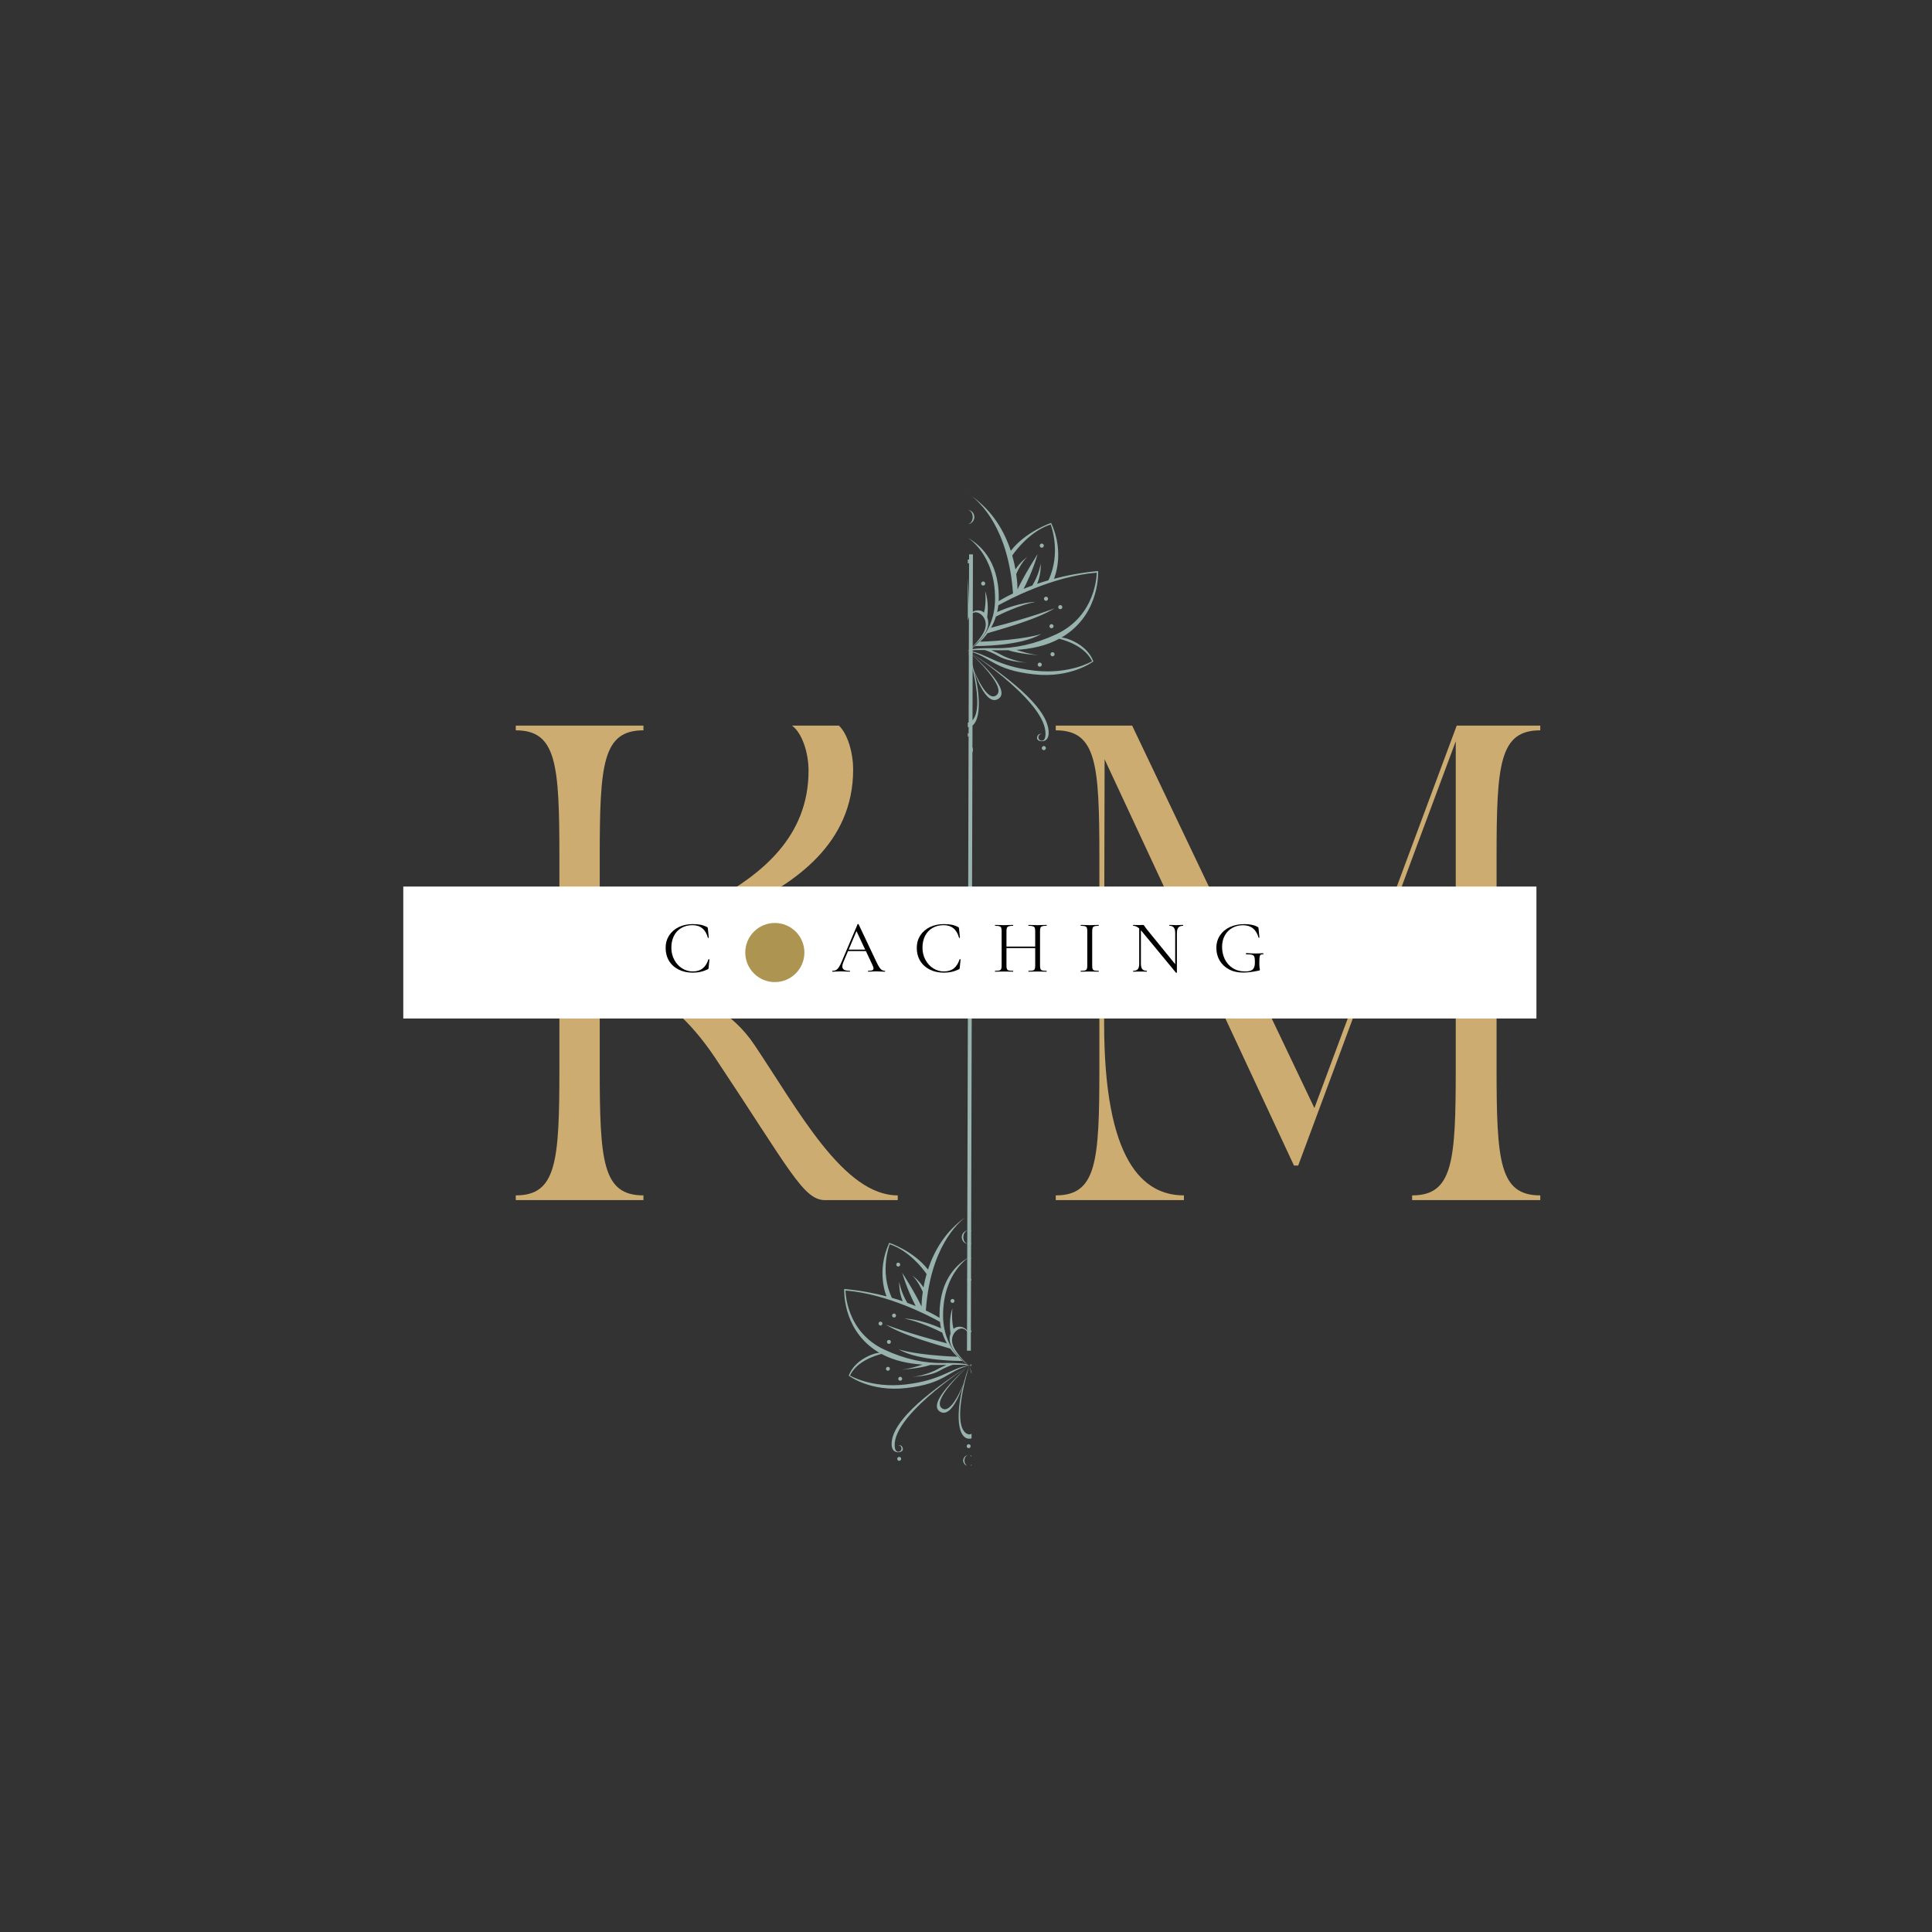
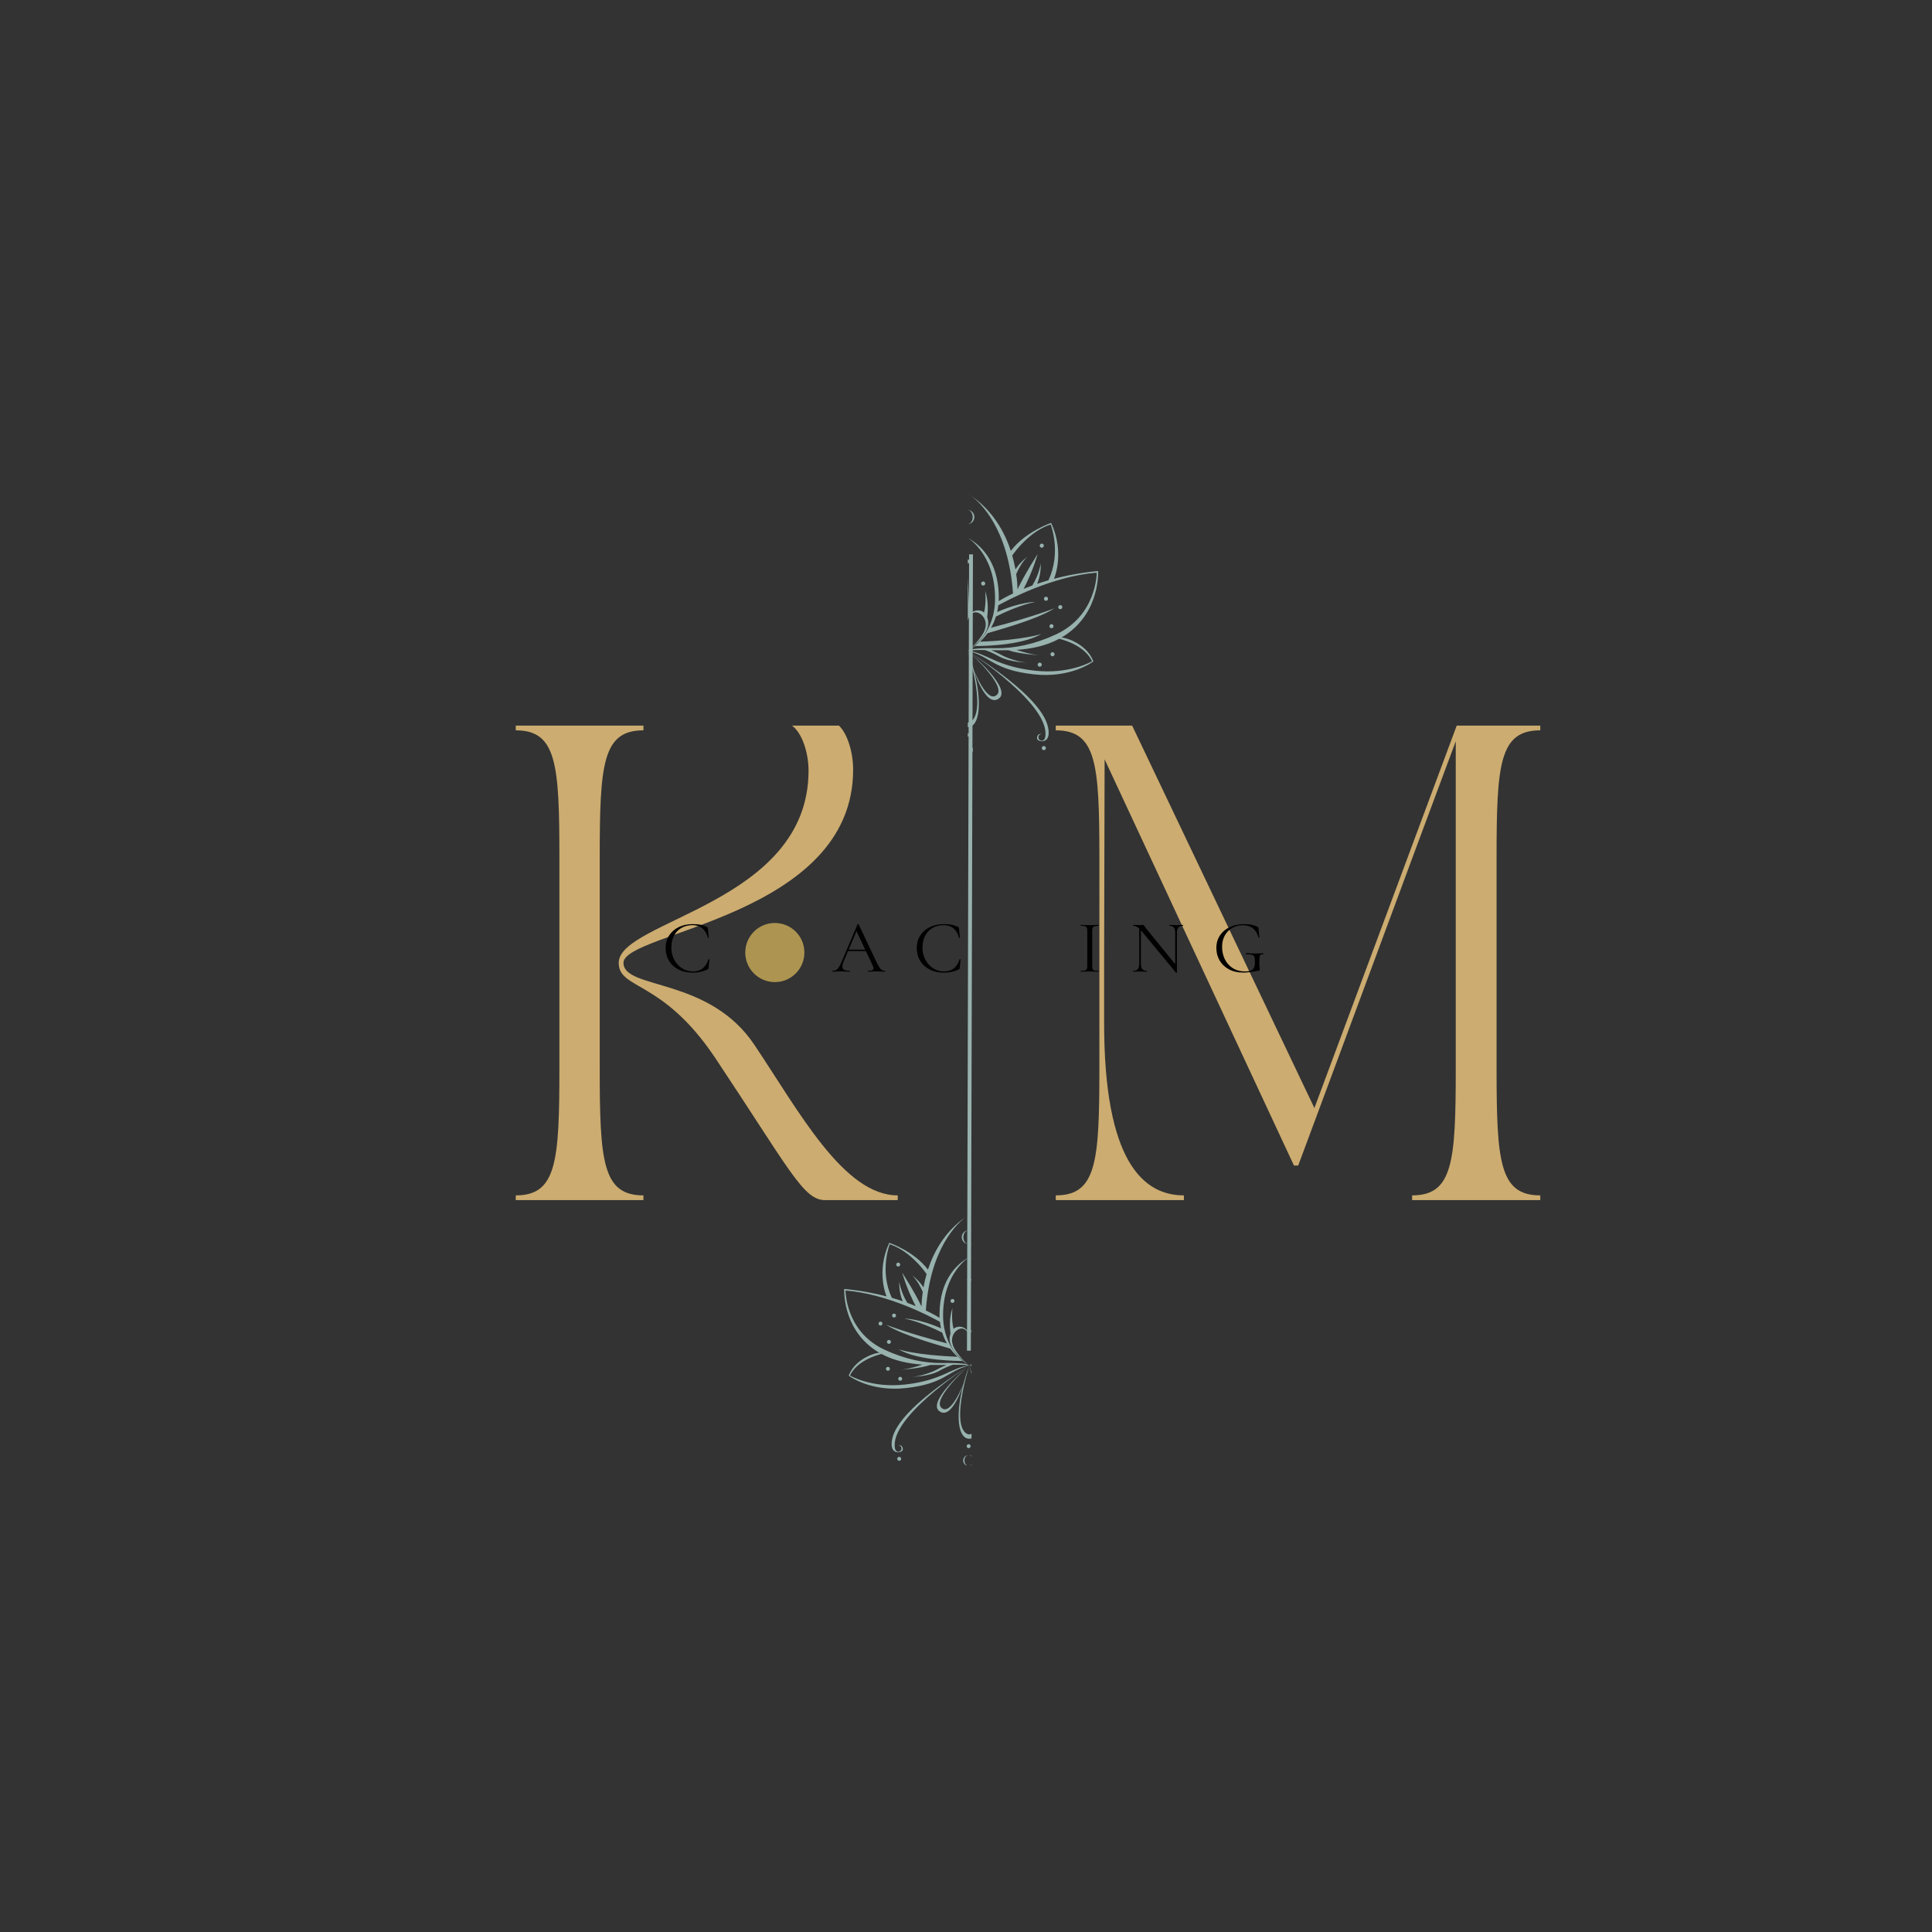
<svg xmlns="http://www.w3.org/2000/svg" width="500" zoomAndPan="magnify" viewBox="0 0 375 375" height="500" preserveAspectRatio="xMidYMid meet" version="1.0">
  <rect x="0" y="0" width="375" height="375" fill="#333333" stroke="none" />
  <defs>
    <g />
    <clipPath id="ac15e78b0b">
-       <path d="M 78.277 172.078 L 298.223 172.078 L 298.223 197.695 L 78.277 197.695 Z M 78.277 172.078 " clip-rule="nonzero" />
-     </clipPath>
+       </clipPath>
    <clipPath id="321b290b89">
      <path d="M 144.656 179.148 L 156.133 179.148 L 156.133 190.625 L 144.656 190.625 Z M 144.656 179.148 " clip-rule="nonzero" />
    </clipPath>
    <clipPath id="a7bfdde949">
      <path d="M 150.395 179.148 C 147.227 179.148 144.656 181.719 144.656 184.887 C 144.656 188.055 147.227 190.625 150.395 190.625 C 153.562 190.625 156.133 188.055 156.133 184.887 C 156.133 181.719 153.562 179.148 150.395 179.148 Z M 150.395 179.148 " clip-rule="nonzero" />
    </clipPath>
    <clipPath id="26d3cf2bcf">
      <path d="M 187.852 95.805 L 213.148 95.805 L 213.148 146.652 L 187.852 146.652 Z M 187.852 95.805 " clip-rule="nonzero" />
    </clipPath>
    <clipPath id="dcb980a215">
      <path d="M 163.855 236.453 L 188.574 236.453 L 188.574 284.453 L 163.855 284.453 Z M 163.855 236.453 " clip-rule="nonzero" />
    </clipPath>
  </defs>
  <path stroke-linecap="butt" transform="matrix(0.002, -0.75, 0.75, 0.002, 187.686, 262.171)" fill="none" stroke-linejoin="miter" d="M -0 0.502 L 206.099 0.502 " stroke="#98b2ae" stroke-width="1" stroke-opacity="1" stroke-miterlimit="4" />
  <g fill="#ccac70" fill-opacity="1">
    <g transform="translate(97.344, 232.945)">
      <g>
        <path d="M 59.594 -83.359 C 59.594 -57.562 22.75 -54.344 22.75 -46.062 C 22.75 -40.797 31.219 -42.922 41.453 -27.641 C 56 -5.797 58.578 0 62.812 0 L 76.906 0 L 76.906 -0.922 C 66.406 -0.922 57.75 -17.219 49.094 -30.125 C 40.25 -43.391 23.672 -40.797 23.672 -46.062 C 23.672 -52.047 68.25 -55.078 68.25 -83.547 C 68.25 -86.953 67.141 -90.547 65.484 -92.109 L 56.375 -92.109 C 58.391 -90.641 59.594 -86.766 59.594 -83.359 Z M 2.766 0 L 27.547 0 L 27.547 -0.922 C 19.625 -0.922 19.062 -7.453 19.062 -25.609 L 19.062 -66.5 C 19.062 -84.656 19.625 -91.188 27.547 -91.188 L 27.547 -92.109 L 2.766 -92.109 L 2.766 -91.188 C 10.688 -91.188 11.234 -84.656 11.234 -66.5 L 11.234 -25.609 C 11.234 -7.453 10.688 -0.922 2.766 -0.922 Z M 2.766 0 " />
      </g>
    </g>
  </g>
  <g fill="#ccac70" fill-opacity="1">
    <g transform="translate(202.155, 232.945)">
      <g>
        <path d="M 2.766 -92.109 L 2.766 -91.188 C 10.688 -91.188 11.234 -84.656 11.234 -66.5 L 11.234 -25.609 C 11.234 -7.453 10.688 -0.922 2.766 -0.922 L 2.766 0 L 27.641 0 L 27.641 -0.922 C 19.719 -0.922 12.156 -7.547 12.156 -34.359 L 12.156 -46.062 L 12.25 -85.562 C 26.25 -55.547 34.547 -37.672 49 -6.719 L 49.828 -6.719 C 61.156 -37.125 70.469 -62.453 80.406 -89.062 L 80.406 -25.609 C 80.406 -7.453 79.859 -0.922 71.938 -0.922 L 71.938 0 L 96.812 0 L 96.812 -0.922 C 88.891 -0.922 88.328 -7.453 88.328 -25.609 L 88.328 -66.5 C 88.328 -84.656 88.891 -91.188 96.812 -91.188 L 96.812 -92.109 L 80.594 -92.109 L 52.969 -17.875 L 17.594 -92.109 Z M 2.766 -92.109 " />
      </g>
    </g>
  </g>
  <g clip-path="url(#ac15e78b0b)">
    <path fill="#ffffff" d="M 78.277 172.078 L 298.219 172.078 L 298.219 197.695 L 78.277 197.695 Z M 78.277 172.078 " fill-opacity="1" fill-rule="nonzero" />
  </g>
  <g fill="#000000" fill-opacity="1">
    <g transform="translate(128.48, 188.603)">
      <g>
        <path d="M 5.969 -9.234 C 6.582 -9.234 7.098 -9.191 7.516 -9.109 C 7.93 -9.023 8.348 -8.875 8.766 -8.656 C 8.828 -8.625 8.863 -8.594 8.875 -8.562 C 8.883 -8.531 8.898 -8.457 8.922 -8.344 L 9.094 -6.609 C 9.094 -6.578 9.066 -6.555 9.016 -6.547 C 8.961 -6.547 8.93 -6.562 8.922 -6.594 C 8.473 -8.219 7.473 -9.031 5.922 -9.031 C 5.109 -9.031 4.391 -8.848 3.766 -8.484 C 3.148 -8.129 2.672 -7.617 2.328 -6.953 C 1.992 -6.285 1.828 -5.516 1.828 -4.641 C 1.828 -3.797 2.016 -3.02 2.391 -2.312 C 2.766 -1.613 3.27 -1.062 3.906 -0.656 C 4.539 -0.25 5.227 -0.047 5.969 -0.047 C 6.758 -0.047 7.398 -0.238 7.891 -0.625 C 8.391 -1.008 8.77 -1.598 9.031 -2.391 C 9.031 -2.41 9.055 -2.422 9.109 -2.422 C 9.18 -2.422 9.219 -2.41 9.219 -2.391 L 9.062 -0.781 C 9.051 -0.664 9.035 -0.594 9.016 -0.562 C 9.004 -0.531 8.969 -0.5 8.906 -0.469 C 8.406 -0.227 7.93 -0.062 7.484 0.031 C 7.047 0.133 6.539 0.188 5.969 0.188 C 4.957 0.188 4.051 -0.008 3.25 -0.406 C 2.445 -0.812 1.82 -1.379 1.375 -2.109 C 0.938 -2.836 0.719 -3.672 0.719 -4.609 C 0.719 -5.516 0.941 -6.316 1.391 -7.016 C 1.848 -7.723 2.473 -8.27 3.266 -8.656 C 4.066 -9.039 4.969 -9.234 5.969 -9.234 Z M 5.969 -9.234 " />
      </g>
    </g>
  </g>
  <g fill="#000000" fill-opacity="1">
    <g transform="translate(143.89, 188.603)">
      <g />
    </g>
  </g>
  <g fill="#000000" fill-opacity="1">
    <g transform="translate(152.736, 188.603)">
      <g />
    </g>
  </g>
  <g fill="#000000" fill-opacity="1">
    <g transform="translate(161.585, 188.603)">
      <g>
        <path d="M 10.156 -0.172 C 10.195 -0.172 10.219 -0.141 10.219 -0.078 C 10.219 -0.023 10.195 0 10.156 0 C 9.969 0 9.68 -0.008 9.297 -0.031 C 8.91 -0.051 8.629 -0.062 8.453 -0.062 C 8.242 -0.062 7.973 -0.051 7.641 -0.031 C 7.328 -0.008 7.094 0 6.938 0 C 6.895 0 6.875 -0.023 6.875 -0.078 C 6.875 -0.141 6.895 -0.172 6.938 -0.172 C 7.289 -0.172 7.551 -0.203 7.719 -0.266 C 7.883 -0.336 7.969 -0.457 7.969 -0.625 C 7.969 -0.758 7.906 -0.969 7.781 -1.25 L 6.484 -4 L 3.016 -4 L 2.109 -1.844 C 1.973 -1.508 1.906 -1.242 1.906 -1.047 C 1.906 -0.742 2.02 -0.52 2.25 -0.375 C 2.488 -0.238 2.848 -0.172 3.328 -0.172 C 3.379 -0.172 3.406 -0.141 3.406 -0.078 C 3.406 -0.023 3.379 0 3.328 0 C 3.148 0 2.898 -0.008 2.578 -0.031 C 2.203 -0.051 1.879 -0.062 1.609 -0.062 C 1.359 -0.062 1.066 -0.051 0.734 -0.031 C 0.453 -0.008 0.211 0 0.016 0 C -0.035 0 -0.062 -0.023 -0.062 -0.078 C -0.062 -0.141 -0.035 -0.172 0.016 -0.172 C 0.285 -0.172 0.516 -0.223 0.703 -0.328 C 0.891 -0.43 1.066 -0.609 1.234 -0.859 C 1.41 -1.117 1.598 -1.488 1.797 -1.969 L 4.875 -9.219 C 4.883 -9.238 4.914 -9.25 4.969 -9.25 C 5.02 -9.25 5.051 -9.238 5.062 -9.219 L 8.484 -1.984 C 8.816 -1.273 9.098 -0.797 9.328 -0.547 C 9.555 -0.297 9.832 -0.172 10.156 -0.172 Z M 3.141 -4.281 L 6.344 -4.281 L 4.656 -7.875 Z M 3.141 -4.281 " />
      </g>
    </g>
  </g>
  <g fill="#000000" fill-opacity="1">
    <g transform="translate(177.226, 188.603)">
      <g>
        <path d="M 5.969 -9.234 C 6.582 -9.234 7.098 -9.191 7.516 -9.109 C 7.93 -9.023 8.348 -8.875 8.766 -8.656 C 8.828 -8.625 8.863 -8.594 8.875 -8.562 C 8.883 -8.531 8.898 -8.457 8.922 -8.344 L 9.094 -6.609 C 9.094 -6.578 9.066 -6.555 9.016 -6.547 C 8.961 -6.547 8.93 -6.562 8.922 -6.594 C 8.473 -8.219 7.473 -9.031 5.922 -9.031 C 5.109 -9.031 4.391 -8.848 3.766 -8.484 C 3.148 -8.129 2.672 -7.617 2.328 -6.953 C 1.992 -6.285 1.828 -5.516 1.828 -4.641 C 1.828 -3.797 2.016 -3.02 2.391 -2.312 C 2.766 -1.613 3.27 -1.062 3.906 -0.656 C 4.539 -0.25 5.227 -0.047 5.969 -0.047 C 6.758 -0.047 7.398 -0.238 7.891 -0.625 C 8.391 -1.008 8.77 -1.598 9.031 -2.391 C 9.031 -2.41 9.055 -2.422 9.109 -2.422 C 9.18 -2.422 9.219 -2.41 9.219 -2.391 L 9.062 -0.781 C 9.051 -0.664 9.035 -0.594 9.016 -0.562 C 9.004 -0.531 8.969 -0.5 8.906 -0.469 C 8.406 -0.227 7.93 -0.062 7.484 0.031 C 7.047 0.133 6.539 0.188 5.969 0.188 C 4.957 0.188 4.051 -0.008 3.25 -0.406 C 2.445 -0.812 1.82 -1.379 1.375 -2.109 C 0.938 -2.836 0.719 -3.672 0.719 -4.609 C 0.719 -5.516 0.941 -6.316 1.391 -7.016 C 1.848 -7.723 2.473 -8.27 3.266 -8.656 C 4.066 -9.039 4.969 -9.234 5.969 -9.234 Z M 5.969 -9.234 " />
      </g>
    </g>
  </g>
  <g fill="#000000" fill-opacity="1">
    <g transform="translate(192.635, 188.603)">
      <g>
-         <path d="M 10.484 -0.172 C 10.516 -0.172 10.531 -0.141 10.531 -0.078 C 10.531 -0.023 10.516 0 10.484 0 C 10.191 0 9.957 -0.004 9.781 -0.016 L 8.781 -0.031 L 7.703 -0.016 C 7.535 -0.004 7.305 0 7.016 0 C 6.984 0 6.969 -0.023 6.969 -0.078 C 6.969 -0.141 6.984 -0.172 7.016 -0.172 C 7.391 -0.172 7.664 -0.191 7.844 -0.234 C 8.02 -0.285 8.141 -0.379 8.203 -0.516 C 8.266 -0.66 8.297 -0.879 8.297 -1.172 L 8.297 -4.578 L 2.719 -4.578 L 2.719 -1.172 C 2.719 -0.879 2.75 -0.66 2.812 -0.516 C 2.875 -0.379 2.988 -0.285 3.156 -0.234 C 3.332 -0.191 3.613 -0.172 4 -0.172 C 4.02 -0.172 4.031 -0.141 4.031 -0.078 C 4.031 -0.023 4.02 0 4 0 C 3.695 0 3.457 -0.004 3.281 -0.016 L 2.234 -0.031 L 1.234 -0.016 C 1.055 -0.004 0.816 0 0.516 0 C 0.492 0 0.484 -0.023 0.484 -0.078 C 0.484 -0.141 0.492 -0.172 0.516 -0.172 C 0.879 -0.172 1.148 -0.191 1.328 -0.234 C 1.504 -0.285 1.625 -0.379 1.688 -0.516 C 1.75 -0.66 1.781 -0.879 1.781 -1.172 L 1.781 -7.906 C 1.781 -8.195 1.75 -8.41 1.688 -8.547 C 1.625 -8.68 1.504 -8.773 1.328 -8.828 C 1.16 -8.879 0.891 -8.906 0.516 -8.906 C 0.504 -8.906 0.5 -8.93 0.5 -8.984 C 0.5 -9.047 0.504 -9.078 0.516 -9.078 L 1.266 -9.062 C 1.672 -9.039 1.992 -9.031 2.234 -9.031 C 2.516 -9.031 2.867 -9.039 3.297 -9.062 L 4 -9.078 C 4.02 -9.078 4.031 -9.047 4.031 -8.984 C 4.031 -8.93 4.02 -8.906 4 -8.906 C 3.625 -8.906 3.348 -8.875 3.172 -8.812 C 2.992 -8.758 2.875 -8.66 2.812 -8.516 C 2.75 -8.379 2.719 -8.164 2.719 -7.875 L 2.719 -4.875 L 8.297 -4.875 L 8.297 -7.875 C 8.297 -8.164 8.266 -8.379 8.203 -8.516 C 8.141 -8.66 8.02 -8.758 7.844 -8.812 C 7.664 -8.875 7.391 -8.906 7.016 -8.906 C 6.984 -8.906 6.969 -8.93 6.969 -8.984 C 6.969 -9.047 6.984 -9.078 7.016 -9.078 L 7.703 -9.062 C 8.129 -9.039 8.488 -9.031 8.781 -9.031 C 9.039 -9.031 9.375 -9.039 9.781 -9.062 L 10.484 -9.078 C 10.516 -9.078 10.531 -9.047 10.531 -8.984 C 10.531 -8.93 10.516 -8.906 10.484 -8.906 C 10.117 -8.906 9.848 -8.879 9.672 -8.828 C 9.504 -8.773 9.391 -8.68 9.328 -8.547 C 9.266 -8.41 9.234 -8.195 9.234 -7.906 L 9.234 -1.172 C 9.234 -0.879 9.266 -0.66 9.328 -0.516 C 9.391 -0.379 9.504 -0.285 9.672 -0.234 C 9.848 -0.191 10.117 -0.172 10.484 -0.172 Z M 10.484 -0.172 " />
-       </g>
+         </g>
    </g>
  </g>
  <g fill="#000000" fill-opacity="1">
    <g transform="translate(209.103, 188.603)">
      <g>
        <path d="M 2.891 -1.172 C 2.891 -0.879 2.914 -0.66 2.969 -0.516 C 3.031 -0.379 3.145 -0.285 3.312 -0.234 C 3.488 -0.191 3.758 -0.172 4.125 -0.172 C 4.156 -0.172 4.172 -0.141 4.172 -0.078 C 4.172 -0.023 4.156 0 4.125 0 C 3.832 0 3.598 -0.004 3.422 -0.016 L 2.391 -0.031 L 1.391 -0.016 C 1.223 -0.004 0.988 0 0.688 0 C 0.656 0 0.641 -0.023 0.641 -0.078 C 0.641 -0.141 0.656 -0.172 0.688 -0.172 C 1.051 -0.172 1.316 -0.191 1.484 -0.234 C 1.66 -0.285 1.781 -0.379 1.844 -0.516 C 1.906 -0.66 1.938 -0.879 1.938 -1.172 L 1.938 -7.906 C 1.938 -8.195 1.906 -8.41 1.844 -8.547 C 1.781 -8.68 1.66 -8.773 1.484 -8.828 C 1.316 -8.879 1.051 -8.906 0.688 -8.906 C 0.656 -8.906 0.641 -8.93 0.641 -8.984 C 0.641 -9.047 0.656 -9.078 0.688 -9.078 L 1.391 -9.062 C 1.797 -9.039 2.129 -9.031 2.391 -9.031 C 2.68 -9.031 3.031 -9.039 3.438 -9.062 L 4.125 -9.078 C 4.156 -9.078 4.172 -9.047 4.172 -8.984 C 4.172 -8.93 4.156 -8.906 4.125 -8.906 C 3.77 -8.906 3.504 -8.875 3.328 -8.812 C 3.16 -8.758 3.047 -8.66 2.984 -8.516 C 2.922 -8.379 2.891 -8.164 2.891 -7.875 Z M 2.891 -1.172 " />
      </g>
    </g>
  </g>
  <g fill="#000000" fill-opacity="1">
    <g transform="translate(219.372, 188.603)">
      <g>
        <path d="M 10.234 -9.078 C 10.266 -9.078 10.281 -9.047 10.281 -8.984 C 10.281 -8.93 10.266 -8.906 10.234 -8.906 C 9.828 -8.906 9.531 -8.789 9.344 -8.562 C 9.156 -8.344 9.062 -7.984 9.062 -7.484 L 9.062 0.172 C 9.062 0.191 9.035 0.207 8.984 0.219 C 8.941 0.227 8.91 0.223 8.891 0.203 L 2.203 -7.891 L 2.078 -8.031 L 2.078 -1.578 C 2.078 -1.078 2.164 -0.719 2.344 -0.5 C 2.52 -0.281 2.812 -0.172 3.219 -0.172 C 3.238 -0.172 3.25 -0.141 3.25 -0.078 C 3.25 -0.023 3.238 0 3.219 0 C 2.969 0 2.781 -0.004 2.656 -0.016 L 1.938 -0.031 L 1.188 -0.016 C 1.051 -0.004 0.852 0 0.594 0 C 0.57 0 0.562 -0.023 0.562 -0.078 C 0.562 -0.141 0.57 -0.172 0.594 -0.172 C 1.008 -0.172 1.305 -0.281 1.484 -0.5 C 1.66 -0.719 1.75 -1.078 1.75 -1.578 L 1.75 -8.391 C 1.363 -8.734 0.977 -8.906 0.594 -8.906 C 0.562 -8.906 0.547 -8.93 0.547 -8.984 C 0.547 -9.047 0.562 -9.078 0.594 -9.078 L 1.141 -9.062 C 1.254 -9.051 1.41 -9.047 1.609 -9.047 C 1.828 -9.047 2.004 -9.051 2.141 -9.062 C 2.273 -9.07 2.379 -9.078 2.453 -9.078 C 2.535 -9.078 2.594 -9.062 2.625 -9.031 C 2.656 -9 2.711 -8.926 2.797 -8.812 C 2.91 -8.633 3.023 -8.473 3.141 -8.328 L 8.734 -1.453 L 8.734 -7.484 C 8.734 -7.984 8.645 -8.344 8.469 -8.562 C 8.301 -8.789 8.02 -8.906 7.625 -8.906 C 7.602 -8.906 7.594 -8.93 7.594 -8.984 C 7.594 -9.047 7.602 -9.078 7.625 -9.078 L 8.203 -9.062 C 8.484 -9.039 8.719 -9.031 8.906 -9.031 C 9.082 -9.031 9.328 -9.039 9.641 -9.062 Z M 10.234 -9.078 " />
      </g>
    </g>
  </g>
  <g fill="#000000" fill-opacity="1">
    <g transform="translate(235.376, 188.603)">
      <g>
        <path d="M 5.922 0.172 C 4.859 0.172 3.93 -0.039 3.141 -0.469 C 2.359 -0.895 1.758 -1.469 1.344 -2.188 C 0.926 -2.914 0.719 -3.719 0.719 -4.594 C 0.719 -5.531 0.953 -6.348 1.422 -7.047 C 1.898 -7.754 2.551 -8.297 3.375 -8.672 C 4.207 -9.047 5.133 -9.234 6.156 -9.234 C 6.676 -9.234 7.16 -9.188 7.609 -9.094 C 8.066 -9 8.445 -8.859 8.75 -8.672 C 8.82 -8.629 8.863 -8.594 8.875 -8.562 C 8.883 -8.539 8.895 -8.473 8.906 -8.359 L 9.078 -6.641 C 9.078 -6.609 9.051 -6.586 9 -6.578 C 8.945 -6.566 8.914 -6.582 8.906 -6.625 C 8.457 -8.219 7.453 -9.016 5.891 -9.016 C 5.117 -9.016 4.426 -8.844 3.812 -8.5 C 3.195 -8.156 2.711 -7.664 2.359 -7.031 C 2.004 -6.395 1.828 -5.656 1.828 -4.812 C 1.828 -3.988 1.992 -3.211 2.328 -2.484 C 2.672 -1.754 3.18 -1.164 3.859 -0.719 C 4.535 -0.27 5.359 -0.047 6.328 -0.047 C 7.016 -0.047 7.5 -0.176 7.781 -0.438 C 8.062 -0.707 8.203 -1.164 8.203 -1.812 C 8.203 -2.32 8.164 -2.676 8.094 -2.875 C 8.031 -3.07 7.891 -3.203 7.672 -3.266 C 7.461 -3.336 7.082 -3.375 6.531 -3.375 C 6.477 -3.375 6.453 -3.41 6.453 -3.484 C 6.453 -3.516 6.457 -3.539 6.469 -3.562 C 6.488 -3.594 6.508 -3.609 6.531 -3.609 C 7.281 -3.555 7.891 -3.531 8.359 -3.531 C 8.805 -3.531 9.285 -3.547 9.797 -3.578 C 9.816 -3.578 9.832 -3.562 9.844 -3.531 C 9.852 -3.508 9.859 -3.488 9.859 -3.469 C 9.859 -3.406 9.836 -3.375 9.797 -3.375 C 9.555 -3.383 9.391 -3.352 9.297 -3.281 C 9.203 -3.207 9.141 -3.062 9.109 -2.844 C 9.078 -2.625 9.062 -2.234 9.062 -1.672 C 9.062 -1.234 9.078 -0.922 9.109 -0.734 C 9.148 -0.555 9.172 -0.441 9.172 -0.391 C 9.172 -0.336 9.16 -0.301 9.141 -0.281 C 9.117 -0.258 9.078 -0.238 9.016 -0.219 C 7.805 0.039 6.773 0.172 5.922 0.172 Z M 5.922 0.172 " />
      </g>
    </g>
  </g>
  <g clip-path="url(#321b290b89)">
    <g clip-path="url(#a7bfdde949)">
      <path fill="#ad9551" d="M 144.656 179.148 L 156.133 179.148 L 156.133 190.625 L 144.656 190.625 Z M 144.656 179.148 " fill-opacity="1" fill-rule="nonzero" />
    </g>
  </g>
  <g clip-path="url(#26d3cf2bcf)">
    <path fill="#98b2ae" d="M 201.812 129.406 C 202.035 129.406 202.211 129.227 202.211 129.008 C 202.211 128.789 202.035 128.609 201.812 128.609 C 201.594 128.609 201.414 128.789 201.414 129.008 C 201.414 129.227 201.594 129.406 201.812 129.406 Z M 204.297 127.387 C 204.516 127.387 204.691 127.207 204.691 126.988 C 204.691 126.77 204.516 126.59 204.297 126.59 C 204.074 126.59 203.898 126.77 203.898 126.988 C 203.898 127.207 204.074 127.387 204.297 127.387 Z M 204.094 121.148 C 203.875 121.148 203.699 121.328 203.699 121.547 C 203.699 121.766 203.875 121.945 204.094 121.945 C 204.316 121.945 204.492 121.766 204.492 121.547 C 204.492 121.328 204.316 121.148 204.094 121.148 Z M 202.211 106.309 C 202.43 106.309 202.609 106.129 202.609 105.91 C 202.609 105.688 202.43 105.512 202.211 105.512 C 201.992 105.512 201.812 105.688 201.812 105.91 C 201.812 106.129 201.992 106.309 202.211 106.309 Z M 203.031 115.82 C 202.809 115.82 202.633 116 202.633 116.219 C 202.633 116.438 202.809 116.617 203.031 116.617 C 203.25 116.617 203.426 116.438 203.426 116.219 C 203.426 116 203.25 115.82 203.031 115.82 Z M 205.801 117.445 C 205.582 117.445 205.402 117.625 205.402 117.844 C 205.402 118.062 205.582 118.242 205.801 118.242 C 206.02 118.242 206.199 118.062 206.199 117.844 C 206.199 117.625 206.02 117.445 205.801 117.445 Z M 202.863 143.113 C 202.793 143.465 202.57 143.766 202.211 143.766 C 201.848 143.766 201.555 143.473 201.555 143.113 C 201.555 142.75 201.848 142.457 202.211 142.457 C 202.211 142.457 201.371 142.285 201.281 143.176 C 201.227 143.711 201.871 143.875 202.215 143.875 C 202.559 143.875 203.773 143.805 203.508 141.633 C 203.184 138.98 200.496 134.48 187.887 126.352 C 188.699 126.879 204.113 136.977 202.863 143.113 Z M 187.852 140.254 L 187.852 141.137 C 190.359 141.137 191.043 135.215 187.852 126.328 C 191.984 140.484 187.852 140.254 187.852 140.254 Z M 187.863 126.336 C 187.871 126.34 187.879 126.348 187.887 126.352 C 187.875 126.344 187.867 126.34 187.863 126.336 C 187.855 126.332 187.852 126.328 187.852 126.328 C 187.852 126.328 187.938 126.398 188.086 126.527 C 187.969 126.422 187.891 126.355 187.863 126.336 Z M 193.512 134.848 C 191.594 136.727 188.996 129.98 188.996 129.98 C 188.996 129.98 191.27 137.445 193.863 135.59 C 196.328 133.828 189.453 127.707 188.086 126.527 C 189.336 127.648 195.172 133.223 193.512 134.848 Z M 188.418 96.176 C 188.07 95.918 187.859 95.805 187.859 95.805 C 188.051 95.926 188.238 96.051 188.418 96.176 Z M 212.871 111.152 C 204.293 111.84 195.672 116.43 193.777 117.488 C 193.723 117.945 193.648 118.379 193.551 118.797 C 198.004 116.824 200.973 116.824 200.973 116.824 C 198.023 117.406 194.516 119.055 193.316 119.668 C 193.059 120.473 192.73 121.191 192.363 121.84 C 200.352 119.797 204.691 118.066 204.691 118.066 C 201.039 120.418 192.574 122.582 191.672 122.914 C 191.203 123.559 190.711 124.102 190.234 124.559 C 198.73 124.227 202.109 123.062 202.109 123.062 C 198.047 125.457 189.723 125.398 189.27 125.395 C 188.699 125.84 188.234 126.121 188.012 126.246 L 188.43 126.055 C 188.43 126.055 189.496 125.75 193.246 125.816 C 196.891 125.879 200.867 125.047 204.98 123.129 C 212.934 119.43 212.871 111.152 212.871 111.152 Z M 197.102 110.523 C 198.043 109.047 199.379 108.102 199.379 108.102 C 198.348 109.137 197.641 110.512 197.246 111.43 C 197.445 112.793 197.492 113.844 197.5 114.395 C 198.801 111.602 201.414 107.531 201.414 107.531 C 200.469 110.727 199.258 113.207 198.68 114.293 C 199.207 114.078 199.773 113.859 200.375 113.641 C 201.688 111.539 202.012 109.371 202.012 109.371 C 202.059 111.23 201.609 112.605 201.305 113.316 C 202.016 113.078 202.777 112.84 203.578 112.609 L 203.496 112.633 C 206.074 107.199 203.934 101.797 203.934 101.797 C 200.016 103.094 197.27 106.684 196.473 107.824 C 196.75 108.785 196.953 109.695 197.102 110.523 Z M 187.852 126.32 C 187.848 126.32 187.848 126.32 187.848 126.316 C 187.848 126.32 187.844 126.32 187.844 126.32 Z M 187.684 126.246 C 187.461 126.121 186.996 125.84 186.426 125.395 C 185.973 125.398 177.648 125.457 173.586 123.062 C 173.586 123.062 176.965 124.227 185.457 124.559 C 184.984 124.102 184.492 123.559 184.023 122.914 C 183.121 122.582 174.656 120.418 171 118.066 C 171 118.066 175.344 119.797 183.332 121.84 C 182.965 121.191 182.637 120.473 182.379 119.668 C 181.18 119.055 177.668 117.406 174.723 116.824 C 174.723 116.824 177.691 116.824 182.145 118.797 C 182.047 118.379 181.973 117.945 181.918 117.488 C 180.023 116.43 171.398 111.84 162.824 111.152 C 162.824 111.152 162.758 119.43 170.711 123.129 C 174.828 125.047 178.805 125.879 182.449 125.816 C 186.199 125.75 187.266 126.055 187.266 126.055 Z M 172.199 112.633 L 172.113 112.609 C 172.918 112.84 173.676 113.078 174.391 113.316 C 174.086 112.605 173.637 111.23 173.684 109.371 C 173.684 109.371 174.008 111.539 175.316 113.641 C 175.922 113.859 176.488 114.078 177.016 114.293 C 176.438 113.207 175.223 110.727 174.277 107.531 C 174.277 107.531 176.895 111.602 178.195 114.395 C 178.203 113.844 178.25 112.793 178.449 111.43 C 178.055 110.512 177.348 109.137 176.316 108.102 C 176.316 108.102 177.652 109.047 178.594 110.523 C 178.742 109.695 178.945 108.785 179.219 107.824 C 178.426 106.684 175.68 103.094 171.762 101.797 C 171.762 101.797 169.621 107.199 172.199 112.633 Z M 200.609 130.883 C 192.637 129.973 192.41 127.469 187.852 126.328 C 191.504 126.715 193.199 129.301 200.758 130.168 C 207.66 130.957 211.973 128.348 211.973 128.348 C 210.609 125.48 206.953 124.324 205.602 123.984 C 202.938 125.422 200.035 125.957 197.297 126.137 C 198.242 126.465 199.949 126.988 201.602 127.184 C 201.602 127.184 197.77 126.93 195.695 126.207 C 194.551 126.234 193.453 126.219 192.43 126.199 C 192.895 126.398 193.77 126.781 194.391 127.137 C 195.281 127.645 197.789 128.562 199.371 128.609 C 199.539 128.613 195.973 128.586 193.863 127.387 C 192.574 126.652 191.66 126.324 191.141 126.176 C 189.859 126.16 188.738 126.172 187.863 126.324 C 187.863 126.328 187.859 126.328 187.859 126.328 C 187.859 126.328 187.863 126.328 187.863 126.324 C 187.863 126.328 187.859 126.328 187.859 126.328 L 187.836 126.328 C 187.832 126.328 187.832 126.328 187.832 126.324 C 187.832 126.328 187.836 126.328 187.836 126.328 C 187.836 126.328 187.832 126.328 187.828 126.324 C 186.953 126.172 185.836 126.16 184.555 126.176 C 184.035 126.324 183.121 126.652 181.832 127.387 C 179.723 128.586 176.156 128.613 176.32 128.609 C 177.906 128.562 180.414 127.645 181.301 127.137 C 181.926 126.781 182.801 126.398 183.266 126.199 C 182.242 126.219 181.141 126.234 179.996 126.207 C 177.926 126.93 174.094 127.184 174.094 127.184 C 175.746 126.988 177.453 126.465 178.398 126.137 C 175.66 125.957 172.758 125.422 170.094 123.984 C 168.742 124.324 165.086 125.48 163.719 128.348 C 163.719 128.348 168.035 130.957 174.938 130.168 C 182.496 129.301 184.191 126.715 187.844 126.328 C 183.285 127.469 183.059 129.973 175.086 130.883 C 167.809 131.715 163.465 128.379 163.465 128.379 C 164.832 124.734 169.391 123.594 169.707 123.77 C 169.371 123.574 169.035 123.367 168.707 123.137 C 162.098 118.582 162.555 110.836 162.555 110.836 C 165.852 111.141 168.781 111.715 171.309 112.387 L 171.121 112.336 C 171.121 112.336 168.934 107.418 171.668 101.496 C 171.668 101.496 176.609 103.152 179.5 106.918 C 180.688 103.285 182.957 99.141 187.273 96.176 C 185.484 97.484 179.957 102.512 179.07 115.195 C 180.496 115.871 181.438 116.426 181.848 116.68 C 181.84 116.469 181.832 116.25 181.832 116.031 C 181.832 108.562 185.785 105.539 187.836 104.402 C 187.836 104.402 182.555 107.527 182.555 116.176 C 182.555 122.902 187 125.832 187.73 126.27 L 187.844 126.32 C 187.844 126.32 187.848 126.32 187.848 126.316 C 187.836 126.309 187.816 126.293 187.789 126.273 C 187.809 126.289 187.828 126.301 187.848 126.316 C 187.867 126.301 187.887 126.289 187.906 126.273 C 187.879 126.293 187.859 126.309 187.848 126.316 C 187.848 126.32 187.848 126.32 187.852 126.32 L 187.965 126.27 C 188.695 125.832 193.141 122.902 193.141 116.176 C 193.141 107.527 187.859 104.402 187.859 104.402 C 189.91 105.539 193.863 108.562 193.863 116.031 C 193.863 116.25 193.855 116.469 193.848 116.68 C 194.258 116.426 195.199 115.871 196.625 115.195 C 195.738 102.512 190.211 97.484 188.418 96.176 C 192.738 99.141 195.008 103.285 196.195 106.918 C 199.086 103.152 204.027 101.496 204.027 101.496 C 206.762 107.418 204.574 112.336 204.574 112.336 L 204.387 112.387 C 206.914 111.715 209.844 111.141 213.141 110.836 C 213.141 110.836 213.598 118.582 206.988 123.137 C 206.66 123.367 206.324 123.574 205.988 123.77 C 206.305 123.594 210.863 124.734 212.23 128.379 C 212.23 128.379 207.887 131.715 200.609 130.883 Z M 188.125 142.645 C 188.125 142.426 187.949 142.246 187.73 142.246 C 187.508 142.246 187.332 142.426 187.332 142.645 C 187.332 142.863 187.508 143.043 187.73 143.043 C 187.949 143.043 188.125 142.863 188.125 142.645 Z M 202.609 144.805 C 202.391 144.805 202.211 144.984 202.211 145.203 C 202.211 145.426 202.391 145.602 202.609 145.602 C 202.828 145.602 203.008 145.426 203.008 145.203 C 203.008 144.984 202.828 144.805 202.609 144.805 Z M 173.68 144.805 C 173.461 144.805 173.281 144.984 173.281 145.203 C 173.281 145.426 173.461 145.602 173.68 145.602 C 173.898 145.602 174.078 145.426 174.078 145.203 C 174.078 144.984 173.898 144.805 173.68 144.805 Z M 173.883 128.609 C 173.66 128.609 173.484 128.789 173.484 129.008 C 173.484 129.227 173.66 129.406 173.883 129.406 C 174.102 129.406 174.277 129.227 174.277 129.008 C 174.277 128.789 174.102 128.609 173.883 128.609 Z M 171.398 126.59 C 171.18 126.59 171 126.77 171 126.988 C 171 127.207 171.18 127.387 171.398 127.387 C 171.621 127.387 171.797 127.207 171.797 126.988 C 171.797 126.77 171.621 126.59 171.398 126.59 Z M 171.598 121.148 C 171.379 121.148 171.203 121.328 171.203 121.547 C 171.203 121.766 171.379 121.945 171.598 121.945 C 171.82 121.945 171.996 121.766 171.996 121.547 C 171.996 121.328 171.82 121.148 171.598 121.148 Z M 173.484 106.309 C 173.703 106.309 173.883 106.129 173.883 105.91 C 173.883 105.688 173.703 105.512 173.484 105.512 C 173.262 105.512 173.086 105.688 173.086 105.91 C 173.086 106.129 173.262 106.309 173.484 106.309 Z M 187.449 108.973 C 187.449 109.195 187.625 109.371 187.848 109.371 C 188.066 109.371 188.246 109.195 188.246 108.973 C 188.246 108.754 188.066 108.574 187.848 108.574 C 187.625 108.574 187.449 108.754 187.449 108.973 Z M 191.234 113.262 C 191.234 113.043 191.055 112.863 190.836 112.863 C 190.617 112.863 190.438 113.043 190.438 113.262 C 190.438 113.48 190.617 113.66 190.836 113.66 C 191.055 113.66 191.234 113.48 191.234 113.262 Z M 184.062 113.262 C 184.062 113.48 184.242 113.66 184.461 113.66 C 184.68 113.66 184.859 113.48 184.859 113.262 C 184.859 113.043 184.68 112.863 184.461 112.863 C 184.242 112.863 184.062 113.043 184.062 113.262 Z M 172.633 116.617 C 172.855 116.617 173.031 116.438 173.031 116.219 C 173.031 116 172.855 115.82 172.633 115.82 C 172.414 115.82 172.238 116 172.238 116.219 C 172.238 116.438 172.414 116.617 172.633 116.617 Z M 169.895 117.445 C 169.676 117.445 169.496 117.625 169.496 117.844 C 169.496 118.062 169.676 118.242 169.895 118.242 C 170.113 118.242 170.293 118.062 170.293 117.844 C 170.293 117.625 170.113 117.445 169.895 117.445 Z M 187.73 144.438 C 188.199 144.438 188.578 144.934 188.578 145.547 C 188.578 146.156 188.199 146.652 187.73 146.652 C 188.34 146.652 188.836 146.156 188.836 145.547 C 188.836 144.934 188.34 144.438 187.73 144.438 Z M 186.879 145.547 C 186.879 144.934 187.258 144.438 187.73 144.438 C 187.117 144.438 186.621 144.934 186.621 145.547 C 186.621 146.156 187.117 146.652 187.73 146.652 C 187.258 146.652 186.879 146.156 186.879 145.547 Z M 188.801 100.359 C 188.801 101.129 188.32 101.758 187.73 101.758 C 188.5 101.758 189.125 101.129 189.125 100.359 C 189.125 99.586 188.5 98.961 187.73 98.961 C 188.32 98.961 188.801 99.586 188.801 100.359 Z M 186.332 100.359 C 186.332 101.129 186.957 101.758 187.73 101.758 C 187.137 101.758 186.656 101.129 186.656 100.359 C 186.656 99.586 187.137 98.961 187.73 98.961 C 186.957 98.961 186.332 99.586 186.332 100.359 Z M 185.02 123.188 C 183.293 120.504 185.406 118.641 186.504 118.863 C 187.625 119.086 187.836 120.426 187.836 120.426 C 187.832 120.387 187.832 120.355 187.828 120.32 L 187.859 120.426 L 187.977 120.02 C 188.129 119.605 188.473 119.008 189.191 118.863 C 190.289 118.641 192.402 120.504 190.676 123.188 C 189.555 124.926 188.227 126.02 187.906 126.273 C 191.625 123.449 191.969 121.562 191.781 120.441 C 191.746 120.223 191.691 120.012 191.617 119.82 C 191.727 118.977 191.922 116.711 191.223 114.715 C 191.223 114.715 191.484 117.02 191 118.895 C 190.691 118.629 190.297 118.473 189.832 118.473 C 189.113 118.469 188.488 118.852 188.145 119.422 C 188.145 117.395 187.859 112.41 187.859 112.41 C 187.504 114.637 187.551 119.422 187.551 119.422 C 187.207 118.852 186.582 118.469 185.863 118.473 C 185.387 118.477 184.984 118.637 184.672 118.914 C 184.184 117.035 184.445 114.715 184.445 114.715 C 183.73 116.758 183.949 119.078 184.059 119.875 C 183.996 120.055 183.945 120.242 183.914 120.441 C 183.727 121.562 184.07 123.449 187.789 126.273 C 187.465 126.02 186.137 124.926 185.02 123.188 Z M 187.809 126.352 C 187.816 126.348 187.824 126.34 187.832 126.336 C 187.805 126.355 187.727 126.422 187.609 126.527 C 187.758 126.398 187.844 126.328 187.844 126.328 C 187.84 126.328 187.84 126.332 187.832 126.336 C 187.828 126.34 187.816 126.344 187.809 126.352 Z M 172.184 141.633 C 171.922 143.805 173.137 143.875 173.48 143.875 C 173.824 143.875 174.469 143.711 174.414 143.176 C 174.324 142.285 173.484 142.457 173.484 142.457 C 173.848 142.457 174.141 142.75 174.141 143.113 C 174.141 143.473 173.848 143.766 173.484 143.766 C 173.125 143.766 172.902 143.465 172.832 143.113 C 171.582 136.977 186.996 126.879 187.809 126.352 C 175.199 134.48 172.512 138.98 172.184 141.633 Z M 187.844 141.137 L 187.844 140.254 C 187.844 140.254 183.711 140.484 187.844 126.328 C 184.652 135.215 185.336 141.137 187.844 141.137 Z M 181.832 135.59 C 184.422 137.445 186.699 129.98 186.699 129.98 C 186.699 129.98 184.098 136.727 182.184 134.848 C 180.523 133.223 186.355 127.648 187.609 126.527 C 186.242 127.707 179.363 133.828 181.832 135.59 Z M 187.836 95.805 C 187.645 95.926 187.457 96.051 187.273 96.176 C 187.625 95.918 187.836 95.805 187.836 95.805 " fill-opacity="1" fill-rule="nonzero" />
  </g>
  <g clip-path="url(#dcb980a215)">
    <path fill="#98b2ae" d="M 201.527 268 C 201.738 268 201.91 267.828 201.91 267.617 C 201.91 267.406 201.738 267.238 201.527 267.238 C 201.316 267.238 201.148 267.406 201.148 267.617 C 201.148 267.828 201.316 268 201.527 268 Z M 203.91 266.062 C 204.121 266.062 204.293 265.891 204.293 265.68 C 204.293 265.469 204.121 265.301 203.91 265.301 C 203.699 265.301 203.527 265.469 203.527 265.68 C 203.527 265.891 203.699 266.062 203.91 266.062 Z M 203.719 260.078 C 203.508 260.078 203.336 260.25 203.336 260.461 C 203.336 260.672 203.508 260.844 203.719 260.844 C 203.93 260.844 204.098 260.672 204.098 260.461 C 204.098 260.25 203.93 260.078 203.719 260.078 Z M 201.91 245.84 C 202.121 245.84 202.293 245.668 202.293 245.457 C 202.293 245.246 202.121 245.074 201.91 245.074 C 201.699 245.074 201.527 245.246 201.527 245.457 C 201.527 245.668 201.699 245.84 201.91 245.84 Z M 202.695 254.965 C 202.484 254.965 202.312 255.137 202.312 255.348 C 202.312 255.559 202.484 255.73 202.695 255.73 C 202.906 255.73 203.078 255.559 203.078 255.348 C 203.078 255.137 202.906 254.965 202.695 254.965 Z M 205.355 256.527 C 205.145 256.527 204.973 256.695 204.973 256.906 C 204.973 257.117 205.145 257.289 205.355 257.289 C 205.566 257.289 205.734 257.117 205.734 256.906 C 205.734 256.695 205.566 256.527 205.355 256.527 Z M 202.535 281.152 C 202.469 281.492 202.254 281.777 201.91 281.777 C 201.562 281.777 201.281 281.496 201.281 281.152 C 201.281 280.805 201.562 280.523 201.91 280.523 C 201.91 280.523 201.102 280.355 201.016 281.211 C 200.965 281.727 201.582 281.883 201.914 281.883 C 202.242 281.883 203.41 281.816 203.156 279.734 C 202.844 277.188 200.266 272.871 188.168 265.07 C 188.945 265.574 203.734 275.266 202.535 281.152 Z M 188.133 278.41 L 188.133 279.258 C 190.539 279.258 191.195 273.574 188.133 265.047 C 192.098 278.629 188.133 278.41 188.133 278.41 Z M 188.145 265.055 C 188.152 265.059 188.16 265.066 188.168 265.07 C 188.156 265.062 188.148 265.059 188.145 265.055 C 188.137 265.051 188.133 265.047 188.133 265.047 C 188.133 265.047 188.215 265.117 188.355 265.238 C 188.242 265.137 188.168 265.074 188.145 265.055 Z M 193.562 273.223 C 191.727 275.023 189.23 268.555 189.23 268.555 C 189.23 268.555 191.414 275.715 193.898 273.934 C 196.266 272.242 189.668 266.371 188.355 265.238 C 189.559 266.312 195.156 271.664 193.562 273.223 Z M 188.68 236.117 C 188.34 235.871 188.141 235.762 188.141 235.762 C 188.324 235.879 188.504 236 188.68 236.117 Z M 212.137 250.488 C 203.91 251.148 195.637 255.551 193.816 256.57 C 193.766 257.004 193.695 257.422 193.602 257.82 C 197.871 255.93 200.723 255.93 200.723 255.93 C 197.895 256.488 194.527 258.066 193.375 258.66 C 193.129 259.43 192.816 260.121 192.461 260.742 C 200.125 258.781 204.293 257.121 204.293 257.121 C 200.785 259.375 192.664 261.453 191.797 261.773 C 191.352 262.391 190.875 262.914 190.422 263.348 C 198.57 263.031 201.812 261.914 201.812 261.914 C 197.914 264.211 189.926 264.156 189.492 264.152 C 188.945 264.582 188.5 264.848 188.285 264.969 L 188.688 264.785 C 188.688 264.785 189.711 264.496 193.309 264.559 C 196.805 264.617 200.621 263.816 204.57 261.98 C 212.199 258.43 212.137 250.488 212.137 250.488 Z M 197.008 249.887 C 197.91 248.469 199.191 247.562 199.191 247.562 C 198.203 248.555 197.523 249.875 197.148 250.754 C 197.336 252.062 197.383 253.07 197.391 253.598 C 198.637 250.922 201.148 247.016 201.148 247.016 C 200.238 250.082 199.074 252.457 198.523 253.504 C 199.027 253.297 199.57 253.086 200.148 252.875 C 201.406 250.859 201.719 248.777 201.719 248.777 C 201.762 250.562 201.332 251.883 201.039 252.566 C 201.723 252.332 202.453 252.105 203.223 251.887 L 203.145 251.906 C 205.617 246.695 203.562 241.512 203.562 241.512 C 199.805 242.758 197.168 246.199 196.406 247.293 C 196.672 248.215 196.863 249.09 197.008 249.887 Z M 188.133 265.039 C 188.133 265.039 188.129 265.039 188.129 265.039 C 188.129 265.039 188.125 265.039 188.125 265.039 L 188.129 265.043 Z M 187.973 264.969 C 187.758 264.848 187.312 264.582 186.766 264.152 C 186.332 264.156 178.344 264.211 174.445 261.914 C 174.445 261.914 177.688 263.031 185.836 263.348 C 185.383 262.914 184.91 262.391 184.461 261.773 C 183.594 261.453 175.473 259.375 171.965 257.121 C 171.965 257.121 176.133 258.781 183.797 260.742 C 183.445 260.121 183.129 259.43 182.883 258.66 C 181.73 258.066 178.363 256.488 175.535 255.93 C 175.535 255.93 178.387 255.93 182.656 257.82 C 182.566 257.422 182.492 257.004 182.441 256.57 C 180.625 255.551 172.348 251.148 164.121 250.488 C 164.121 250.488 164.059 258.43 171.688 261.98 C 175.637 263.816 179.453 264.617 182.949 264.559 C 186.547 264.496 187.57 264.785 187.57 264.785 Z M 173.113 251.906 L 173.035 251.887 C 173.805 252.105 174.535 252.332 175.219 252.566 C 174.926 251.883 174.492 250.562 174.539 248.777 C 174.539 248.777 174.852 250.859 176.109 252.875 C 176.688 253.086 177.23 253.297 177.734 253.504 C 177.184 252.457 176.016 250.082 175.109 247.016 C 175.109 247.016 177.621 250.922 178.867 253.598 C 178.875 253.07 178.922 252.062 179.109 250.754 C 178.734 249.875 178.055 248.555 177.066 247.562 C 177.066 247.562 178.348 248.469 179.25 249.887 C 179.391 249.09 179.586 248.215 179.852 247.293 C 179.09 246.199 176.453 242.758 172.695 241.512 C 172.695 241.512 170.641 246.695 173.113 251.906 Z M 200.375 269.418 C 192.723 268.547 192.504 266.141 188.133 265.047 C 191.637 265.418 193.262 267.898 200.516 268.73 C 207.137 269.488 211.277 266.988 211.277 266.988 C 209.965 264.234 206.457 263.125 205.16 262.801 C 202.605 264.176 199.824 264.691 197.195 264.867 C 198.102 265.176 199.738 265.68 201.324 265.867 C 201.324 265.867 197.648 265.625 195.66 264.934 C 194.562 264.961 193.508 264.941 192.523 264.926 C 192.973 265.113 193.809 265.48 194.41 265.824 C 195.262 266.309 197.668 267.191 199.188 267.234 C 199.348 267.242 195.926 267.215 193.898 266.062 C 192.664 265.359 191.785 265.043 191.289 264.902 C 190.059 264.887 188.984 264.898 188.145 265.047 C 188.145 265.047 188.141 265.047 188.141 265.047 C 188.141 265.047 188.145 265.047 188.145 265.047 C 188.145 265.047 188.141 265.047 188.141 265.047 L 188.117 265.047 C 188.117 265.047 188.113 265.047 188.113 265.047 C 188.113 265.047 188.117 265.047 188.117 265.047 C 188.117 265.047 188.113 265.047 188.113 265.047 C 187.273 264.898 186.199 264.887 184.969 264.902 C 184.473 265.043 183.594 265.359 182.359 266.062 C 180.332 267.215 176.91 267.242 177.07 267.234 C 178.59 267.191 180.996 266.309 181.852 265.824 C 182.449 265.48 183.285 265.113 183.734 264.926 C 182.75 264.941 181.695 264.961 180.598 264.934 C 178.609 265.625 174.934 265.867 174.934 265.867 C 176.52 265.68 178.156 265.176 179.062 264.867 C 176.438 264.691 173.652 264.176 171.098 262.801 C 169.801 263.125 166.293 264.234 164.98 266.988 C 164.98 266.988 169.121 269.488 175.742 268.73 C 182.996 267.898 184.621 265.418 188.125 265.047 C 183.754 266.141 183.535 268.547 175.883 269.418 C 168.902 270.219 164.734 267.016 164.734 267.016 C 166.047 263.52 170.418 262.426 170.727 262.594 C 170.398 262.406 170.078 262.207 169.762 261.988 C 163.426 257.617 163.863 250.184 163.863 250.184 C 167.023 250.477 169.836 251.027 172.262 251.672 L 172.082 251.625 C 172.082 251.625 169.98 246.906 172.605 241.223 C 172.605 241.223 177.348 242.812 180.117 246.426 C 181.258 242.941 183.438 238.961 187.578 236.117 C 185.863 237.375 180.559 242.199 179.707 254.367 C 181.078 255.016 181.98 255.547 182.375 255.793 C 182.363 255.586 182.359 255.379 182.359 255.168 C 182.359 248.004 186.148 245.105 188.117 244.012 C 188.117 244.012 183.051 247.012 183.051 255.305 C 183.051 261.762 187.312 264.57 188.016 264.992 L 188.125 265.039 C 188.125 265.039 188.129 265.039 188.129 265.039 C 188.117 265.031 188.098 265.016 188.07 264.996 C 188.09 265.008 188.109 265.023 188.129 265.039 C 188.148 265.023 188.168 265.008 188.188 264.996 C 188.16 265.016 188.141 265.031 188.129 265.039 C 188.129 265.039 188.133 265.039 188.133 265.039 L 188.242 264.992 C 188.945 264.57 193.207 261.762 193.207 255.305 C 193.207 247.012 188.141 244.012 188.141 244.012 C 190.109 245.105 193.898 248.004 193.898 255.168 C 193.898 255.379 193.895 255.586 193.883 255.793 C 194.277 255.547 195.18 255.016 196.551 254.367 C 195.699 242.199 190.395 237.375 188.68 236.117 C 192.82 238.961 195 242.941 196.141 246.426 C 198.91 242.812 203.652 241.223 203.652 241.223 C 206.277 246.906 204.176 251.625 204.176 251.625 L 203.996 251.672 C 206.422 251.027 209.234 250.477 212.395 250.184 C 212.395 250.184 212.832 257.617 206.496 261.988 C 206.18 262.207 205.855 262.406 205.531 262.594 C 205.84 262.426 210.211 263.52 211.523 267.016 C 211.523 267.016 207.355 270.219 200.375 269.418 Z M 188.398 280.703 C 188.398 280.492 188.227 280.32 188.016 280.32 C 187.805 280.32 187.633 280.492 187.633 280.703 C 187.633 280.914 187.805 281.086 188.016 281.086 C 188.227 281.086 188.398 280.914 188.398 280.703 Z M 202.293 282.777 C 202.082 282.777 201.91 282.949 201.91 283.16 C 201.91 283.371 202.082 283.539 202.293 283.539 C 202.504 283.539 202.676 283.371 202.676 283.16 C 202.676 282.949 202.504 282.777 202.293 282.777 Z M 174.535 282.777 C 174.324 282.777 174.152 282.949 174.152 283.16 C 174.152 283.371 174.324 283.539 174.535 283.539 C 174.746 283.539 174.918 283.371 174.918 283.16 C 174.918 282.949 174.746 282.777 174.535 282.777 Z M 174.73 267.238 C 174.52 267.238 174.348 267.406 174.348 267.617 C 174.348 267.828 174.52 268 174.73 268 C 174.941 268 175.109 267.828 175.109 267.617 C 175.109 267.406 174.941 267.238 174.73 267.238 Z M 172.348 265.301 C 172.137 265.301 171.965 265.469 171.965 265.68 C 171.965 265.891 172.137 266.062 172.348 266.062 C 172.559 266.062 172.73 265.891 172.73 265.68 C 172.73 265.469 172.559 265.301 172.348 265.301 Z M 172.539 260.078 C 172.328 260.078 172.156 260.25 172.156 260.461 C 172.156 260.672 172.328 260.844 172.539 260.844 C 172.75 260.844 172.922 260.672 172.922 260.461 C 172.922 260.25 172.75 260.078 172.539 260.078 Z M 174.348 245.84 C 174.559 245.84 174.73 245.668 174.73 245.457 C 174.73 245.246 174.559 245.074 174.348 245.074 C 174.137 245.074 173.965 245.246 173.965 245.457 C 173.965 245.668 174.137 245.84 174.348 245.84 Z M 187.746 248.398 C 187.746 248.609 187.918 248.777 188.129 248.777 C 188.34 248.777 188.512 248.609 188.512 248.398 C 188.512 248.188 188.34 248.016 188.129 248.016 C 187.918 248.016 187.746 248.188 187.746 248.398 Z M 191.379 252.512 C 191.379 252.301 191.207 252.129 190.996 252.129 C 190.785 252.129 190.613 252.301 190.613 252.512 C 190.613 252.723 190.785 252.895 190.996 252.895 C 191.207 252.895 191.379 252.723 191.379 252.512 Z M 184.496 252.512 C 184.496 252.723 184.668 252.895 184.879 252.895 C 185.09 252.895 185.262 252.723 185.262 252.512 C 185.262 252.301 185.09 252.129 184.879 252.129 C 184.668 252.129 184.496 252.301 184.496 252.512 Z M 173.535 255.73 C 173.746 255.73 173.914 255.559 173.914 255.348 C 173.914 255.137 173.746 254.965 173.535 254.965 C 173.324 254.965 173.152 255.137 173.152 255.348 C 173.152 255.559 173.324 255.73 173.535 255.73 Z M 170.902 256.527 C 170.695 256.527 170.523 256.695 170.523 256.906 C 170.523 257.117 170.695 257.289 170.902 257.289 C 171.113 257.289 171.285 257.117 171.285 256.906 C 171.285 256.695 171.113 256.527 170.902 256.527 Z M 188.016 282.426 C 188.465 282.426 188.832 282.898 188.832 283.488 C 188.832 284.074 188.465 284.547 188.016 284.547 C 188.602 284.547 189.078 284.074 189.078 283.488 C 189.078 282.898 188.602 282.426 188.016 282.426 Z M 187.199 283.488 C 187.199 282.898 187.566 282.426 188.016 282.426 C 187.43 282.426 186.953 282.898 186.953 283.488 C 186.953 284.074 187.43 284.547 188.016 284.547 C 187.566 284.547 187.199 284.074 187.199 283.488 Z M 189.047 240.133 C 189.047 240.871 188.582 241.473 188.016 241.473 C 188.754 241.473 189.355 240.871 189.355 240.133 C 189.355 239.391 188.754 238.793 188.016 238.793 C 188.582 238.793 189.047 239.391 189.047 240.133 Z M 186.676 240.133 C 186.676 240.871 187.273 241.473 188.016 241.473 C 187.445 241.473 186.984 240.871 186.984 240.133 C 186.984 239.391 187.445 238.793 188.016 238.793 C 187.273 238.793 186.676 239.391 186.676 240.133 Z M 185.418 262.035 C 183.762 259.461 185.785 257.672 186.84 257.883 C 187.914 258.102 188.117 259.383 188.117 259.383 C 188.117 259.348 188.113 259.316 188.109 259.281 L 188.141 259.383 L 188.25 258.996 C 188.398 258.598 188.73 258.023 189.418 257.883 C 190.473 257.672 192.5 259.461 190.84 262.035 C 189.77 263.703 188.496 264.754 188.188 264.996 C 191.754 262.285 192.082 260.477 191.906 259.402 C 191.867 259.188 191.816 258.988 191.746 258.805 C 191.852 257.992 192.035 255.824 191.367 253.906 C 191.367 253.906 191.617 256.117 191.152 257.918 C 190.855 257.66 190.48 257.512 190.031 257.512 C 189.344 257.508 188.746 257.875 188.414 258.422 C 188.414 256.477 188.141 251.695 188.141 251.695 C 187.797 253.832 187.844 258.422 187.844 258.422 C 187.516 257.875 186.914 257.508 186.227 257.512 C 185.766 257.512 185.383 257.668 185.082 257.934 C 184.613 256.133 184.863 253.906 184.863 253.906 C 184.18 255.867 184.391 258.094 184.492 258.859 C 184.434 259.027 184.387 259.207 184.355 259.402 C 184.172 260.477 184.504 262.285 188.07 264.996 C 187.766 264.754 186.488 263.703 185.418 262.035 Z M 188.09 265.07 C 188.098 265.066 188.105 265.059 188.113 265.055 C 188.09 265.074 188.016 265.137 187.902 265.238 C 188.043 265.117 188.125 265.047 188.125 265.047 C 188.125 265.047 188.121 265.051 188.113 265.055 C 188.109 265.059 188.102 265.062 188.09 265.07 Z M 173.102 279.734 C 172.848 281.816 174.016 281.883 174.348 281.883 C 174.676 281.883 175.293 281.727 175.242 281.211 C 175.156 280.355 174.348 280.523 174.348 280.523 C 174.695 280.523 174.977 280.805 174.977 281.152 C 174.977 281.496 174.695 281.777 174.348 281.777 C 174.004 281.777 173.789 281.492 173.723 281.152 C 172.523 275.266 187.312 265.574 188.09 265.07 C 175.992 272.871 173.414 277.188 173.102 279.734 Z M 188.125 279.258 L 188.125 278.41 C 188.125 278.41 184.16 278.629 188.125 265.047 C 185.066 273.574 185.719 279.258 188.125 279.258 Z M 182.359 273.934 C 184.844 275.715 187.027 268.555 187.027 268.555 C 187.027 268.555 184.531 275.023 182.695 273.223 C 181.102 271.664 186.699 266.316 187.902 265.238 C 186.59 266.371 179.992 272.242 182.359 273.934 Z M 188.117 235.762 C 187.934 235.879 187.754 236 187.578 236.117 C 187.918 235.871 188.117 235.762 188.117 235.762 " fill-opacity="1" fill-rule="nonzero" />
  </g>
</svg>